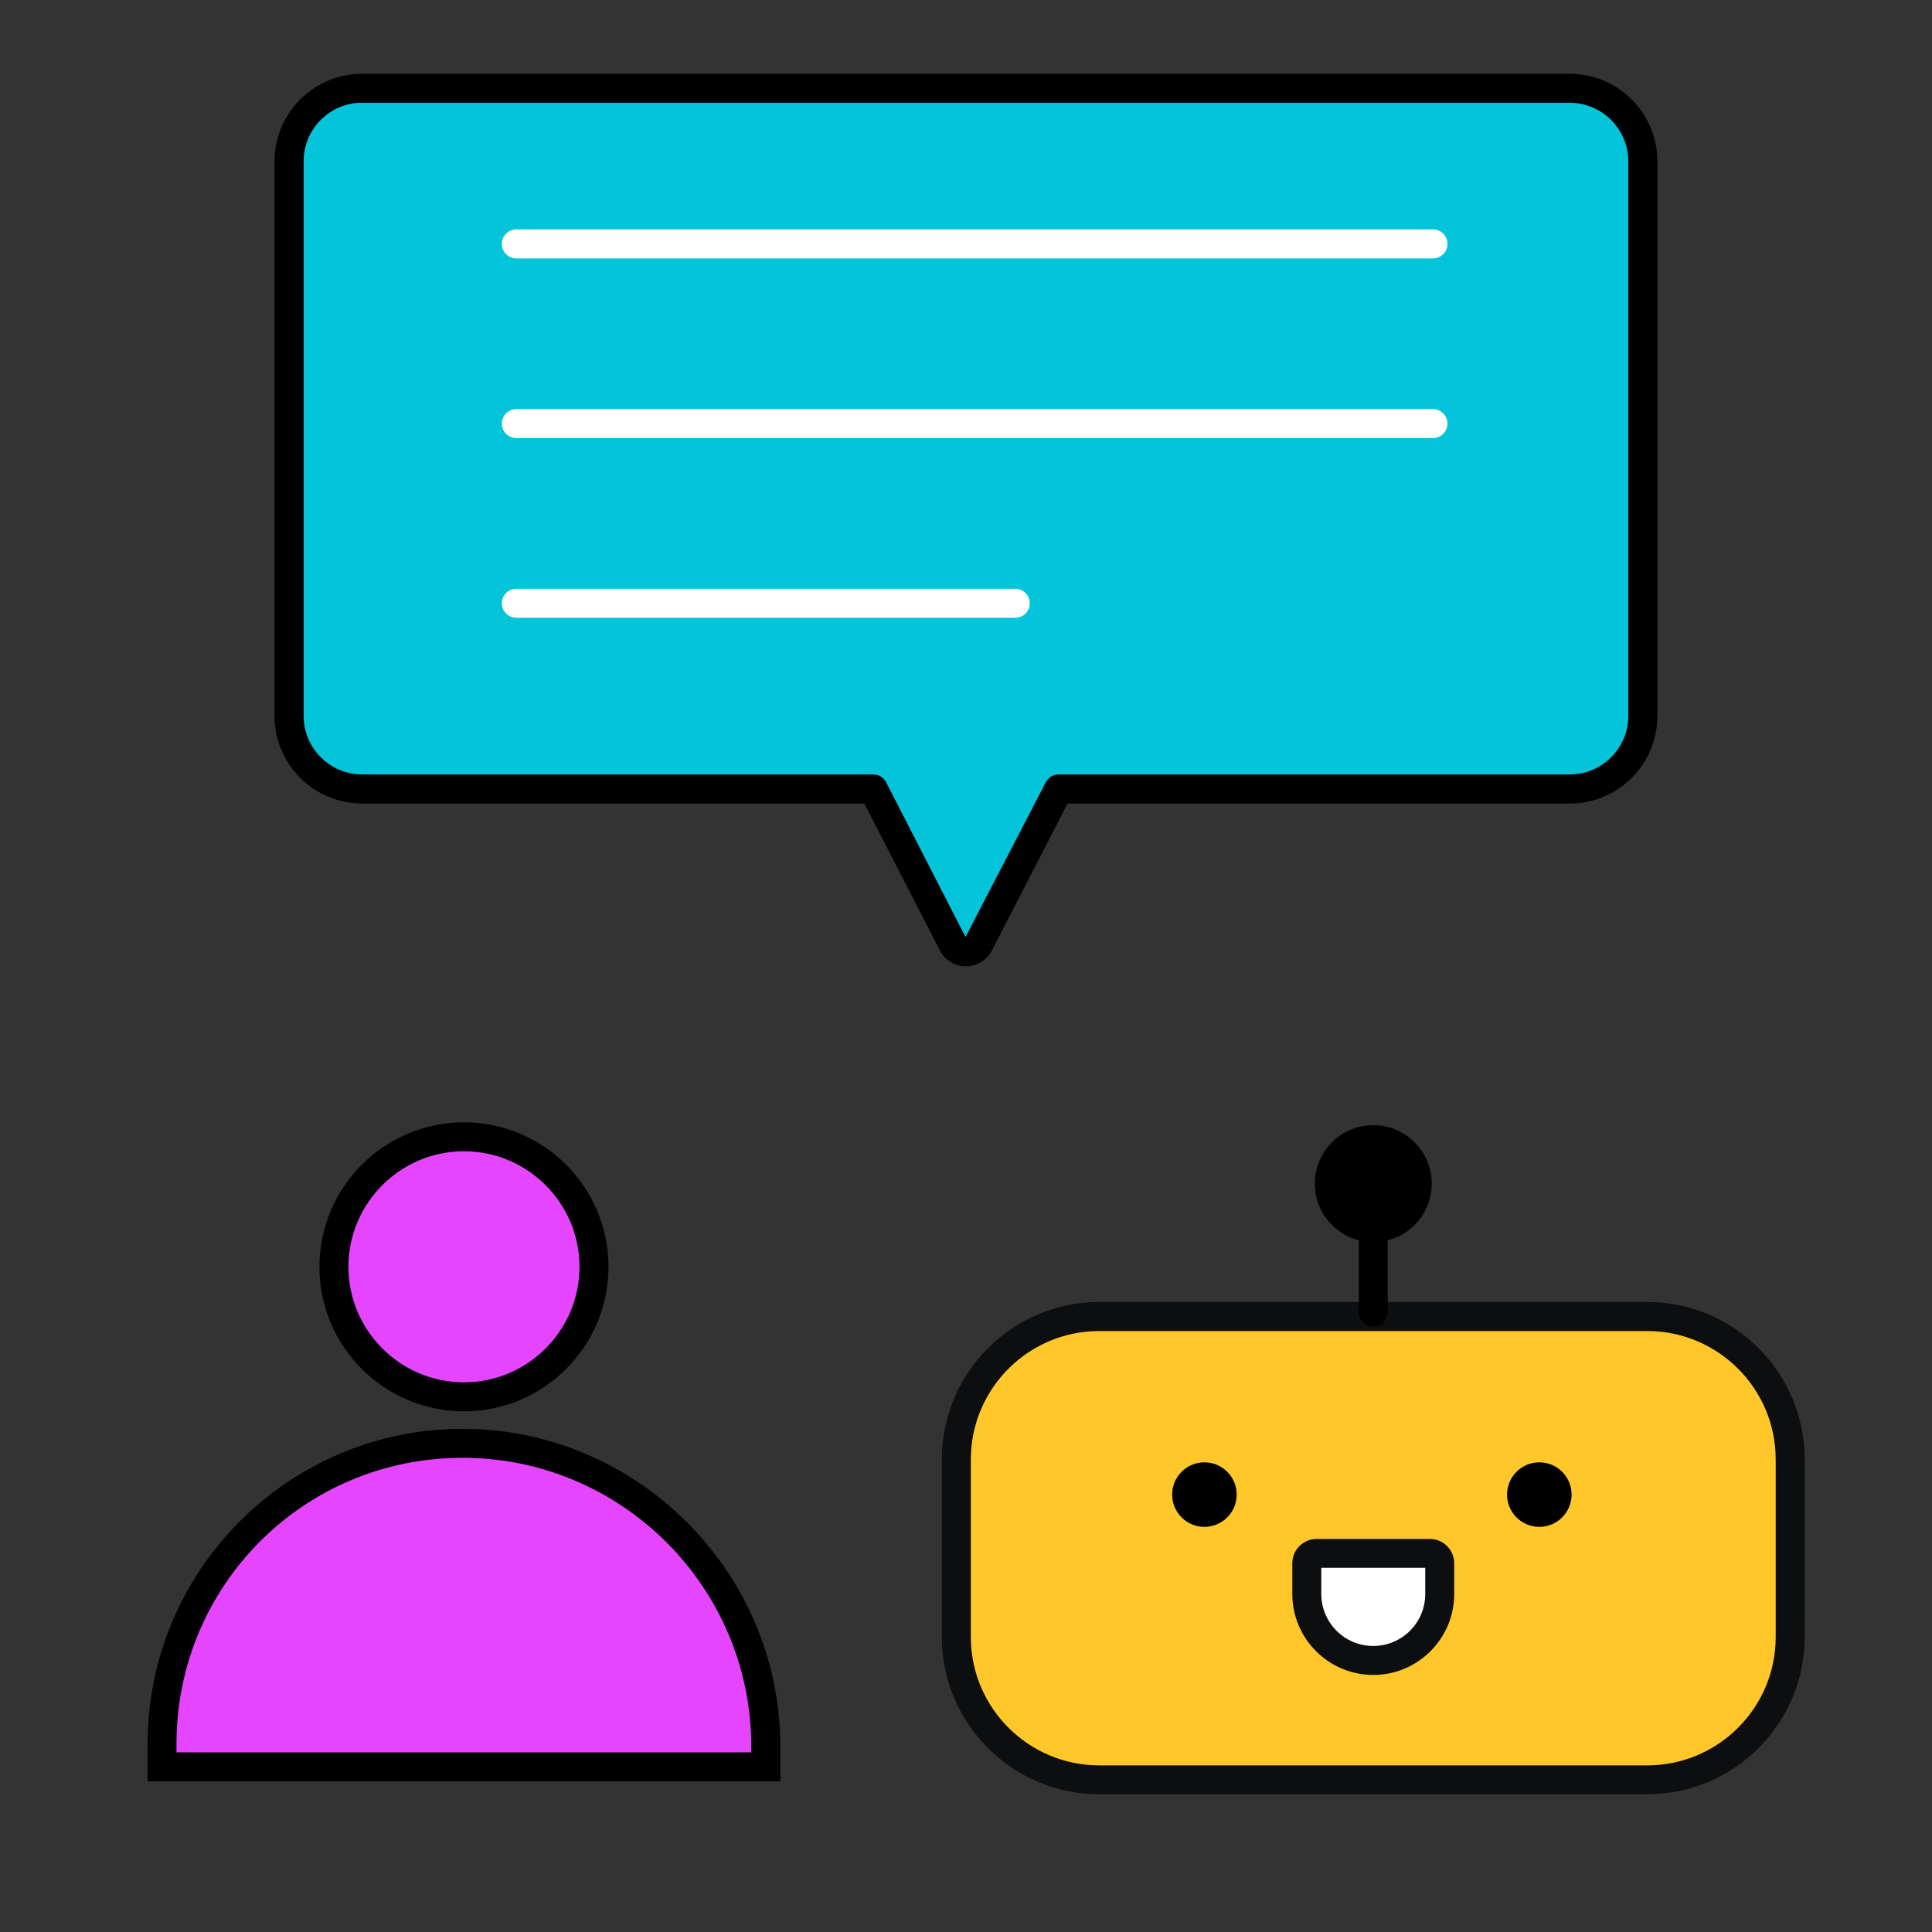
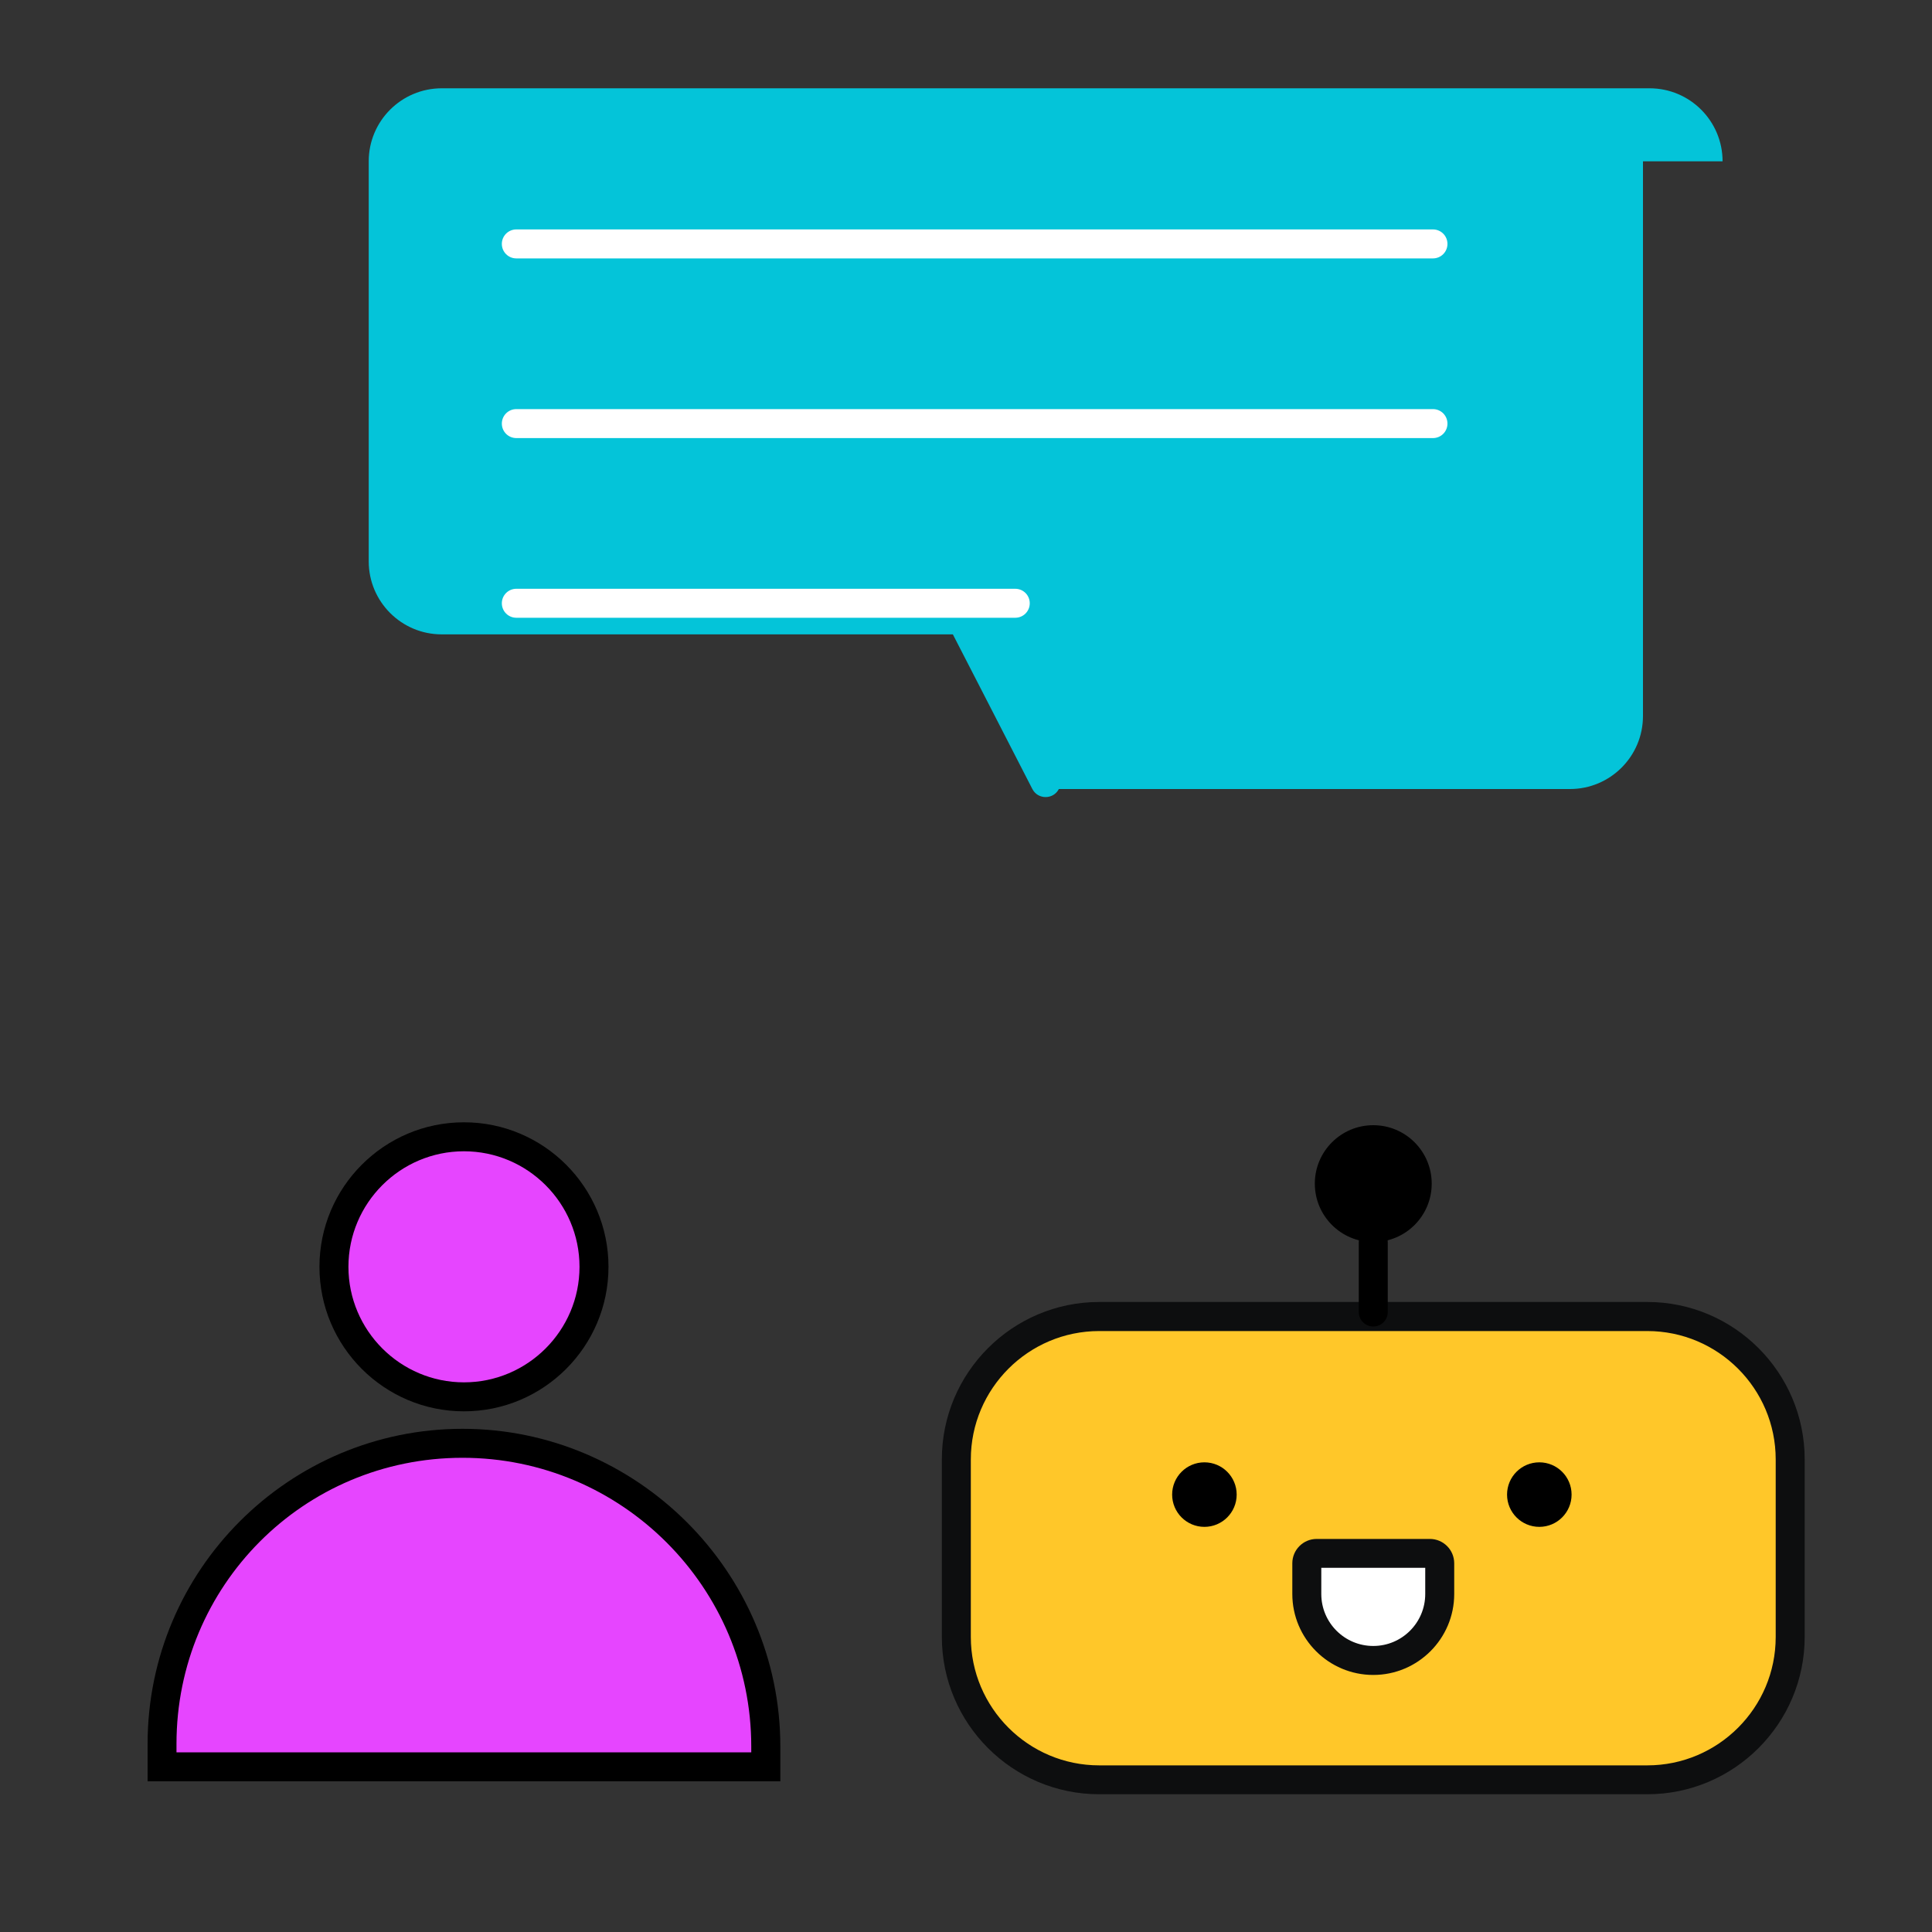
<svg xmlns="http://www.w3.org/2000/svg" id="Layer_1" data-name="Layer 1" viewBox="0 0 200 200">
  <rect x="0" y="0" width="200" height="200" fill="#333333" stroke="none" />
  <defs>
    <style>      .cls-1 {        fill: #e645ff;      }      .cls-2 {        fill: #04c4d9;      }      .cls-3 {        fill: #fff;      }      .cls-4 {        fill: #0d0e0f;      }      .cls-5 {        fill: #ffc729;      }    </style>
  </defs>
  <g>
    <g>
      <circle class="cls-1" cx="48.03" cy="131.14" r="13.46" />
      <path d="M48.03,146.1c-8.25,0-14.96-6.71-14.96-14.96s6.71-14.96,14.96-14.96,14.96,6.71,14.96,14.96-6.71,14.96-14.96,14.96ZM48.03,119.18c-6.6,0-11.96,5.37-11.96,11.96s5.37,11.96,11.96,11.96,11.96-5.37,11.96-11.96-5.37-11.96-11.96-11.96Z" />
    </g>
    <g>
      <path class="cls-1" d="M47.89,149.41h0c17.32,0,31.39,14.06,31.39,31.39v2.1H16.78v-2.38c0-17.17,13.94-31.11,31.11-31.11Z" />
      <path d="M80.78,184.4H15.28v-3.88c0-17.98,14.63-32.61,32.61-32.61s32.89,14.75,32.89,32.89v3.6ZM18.28,181.4h59.49v-.6c0-16.48-13.41-29.89-29.89-29.89s-29.61,13.28-29.61,29.61v.88Z" />
    </g>
  </g>
  <g>
    <g>
-       <path class="cls-2" d="M170.08,16.7v57.42c0,4.18-3.39,7.56-7.56,7.56h-52.91l-3.02,5.87-5.22,10.14c-.57,1.11-2.17,1.11-2.74,0l-5.21-10.14-3.02-5.87h-52.91c-4.18,0-7.56-3.39-7.56-7.56V16.7c0-4.18,3.39-7.56,7.56-7.56h125.03c4.18,0,7.56,3.39,7.56,7.56Z" />
-       <path d="M99.99,100.03h0c-1.14,0-2.18-.63-2.7-1.65l-7.81-15.2h-52c-5,0-9.06-4.07-9.06-9.06V16.7c0-5,4.07-9.06,9.06-9.06h125.03c5,0,9.06,4.07,9.06,9.06v57.42c0,5-4.07,9.06-9.06,9.06h-52l-7.82,15.2c-.52,1.02-1.56,1.65-2.7,1.65ZM37.49,10.63c-3.34,0-6.06,2.72-6.06,6.06v57.42c0,3.34,2.72,6.06,6.06,6.06h52.91c.56,0,1.08.31,1.33.81l8.22,16.02,8.31-16.02c.26-.5.77-.81,1.33-.81h52.91c3.34,0,6.06-2.72,6.06-6.06V16.7c0-3.34-2.72-6.06-6.06-6.06H37.49Z" />
+       <path class="cls-2" d="M170.08,16.7v57.42c0,4.18-3.39,7.56-7.56,7.56h-52.91c-.57,1.11-2.17,1.11-2.74,0l-5.21-10.14-3.02-5.87h-52.91c-4.18,0-7.56-3.39-7.56-7.56V16.7c0-4.18,3.39-7.56,7.56-7.56h125.03c4.18,0,7.56,3.39,7.56,7.56Z" />
    </g>
    <g>
      <path class="cls-3" d="M148.35,26.75H53.45c-.83,0-1.5-.67-1.5-1.5s.67-1.5,1.5-1.5h94.89c.83,0,1.5.67,1.5,1.5s-.67,1.5-1.5,1.5Z" />
      <path class="cls-3" d="M148.35,45.35H53.45c-.83,0-1.5-.67-1.5-1.5s.67-1.5,1.5-1.5h94.89c.83,0,1.5.67,1.5,1.5s-.67,1.5-1.5,1.5Z" />
      <path class="cls-3" d="M105.1,63.95h-51.65c-.83,0-1.5-.67-1.5-1.5s.67-1.5,1.5-1.5h51.65c.83,0,1.5.67,1.5,1.5s-.67,1.5-1.5,1.5Z" />
    </g>
  </g>
  <g>
    <g>
      <rect class="cls-5" x="99" y="136.29" width="86.32" height="47.95" rx="14.79" ry="14.79" />
      <path class="cls-4" d="M170.53,185.74h-56.74c-8.98,0-16.29-7.31-16.29-16.29v-18.38c0-8.98,7.31-16.29,16.29-16.29h56.74c8.98,0,16.29,7.31,16.29,16.29v18.38c0,8.98-7.31,16.29-16.29,16.29ZM113.79,137.79c-7.33,0-13.29,5.96-13.29,13.29v18.38c0,7.33,5.96,13.29,13.29,13.29h56.74c7.33,0,13.29-5.96,13.29-13.29v-18.38c0-7.33-5.96-13.29-13.29-13.29h-56.74Z" />
    </g>
    <circle cx="124.68" cy="154.72" r="3.34" />
    <circle cx="159.35" cy="154.72" r="3.34" />
    <path d="M142.16,137.32c-.83,0-1.5-.67-1.5-1.5v-7.24c0-.83.67-1.5,1.5-1.5s1.5.67,1.5,1.5v7.24c0,.83-.67,1.5-1.5,1.5Z" />
    <circle cx="142.16" cy="122.53" r="6.05" />
    <g>
      <path class="cls-3" d="M136.3,160.8h11.72c.56,0,1.02.46,1.02,1.02v3.19c0,3.8-3.08,6.88-6.88,6.88h0c-3.8,0-6.88-3.08-6.88-6.88v-3.19c0-.56.46-1.02,1.02-1.02Z" />
      <path class="cls-4" d="M142.16,173.39c-4.62,0-8.38-3.76-8.38-8.38v-3.18c0-1.39,1.13-2.52,2.52-2.52h11.72c1.39,0,2.52,1.13,2.52,2.52v3.18c0,4.62-3.76,8.38-8.38,8.38ZM136.78,162.3v2.71c0,2.97,2.41,5.38,5.38,5.38s5.38-2.41,5.38-5.38v-2.71h-10.76Z" />
    </g>
  </g>
</svg>